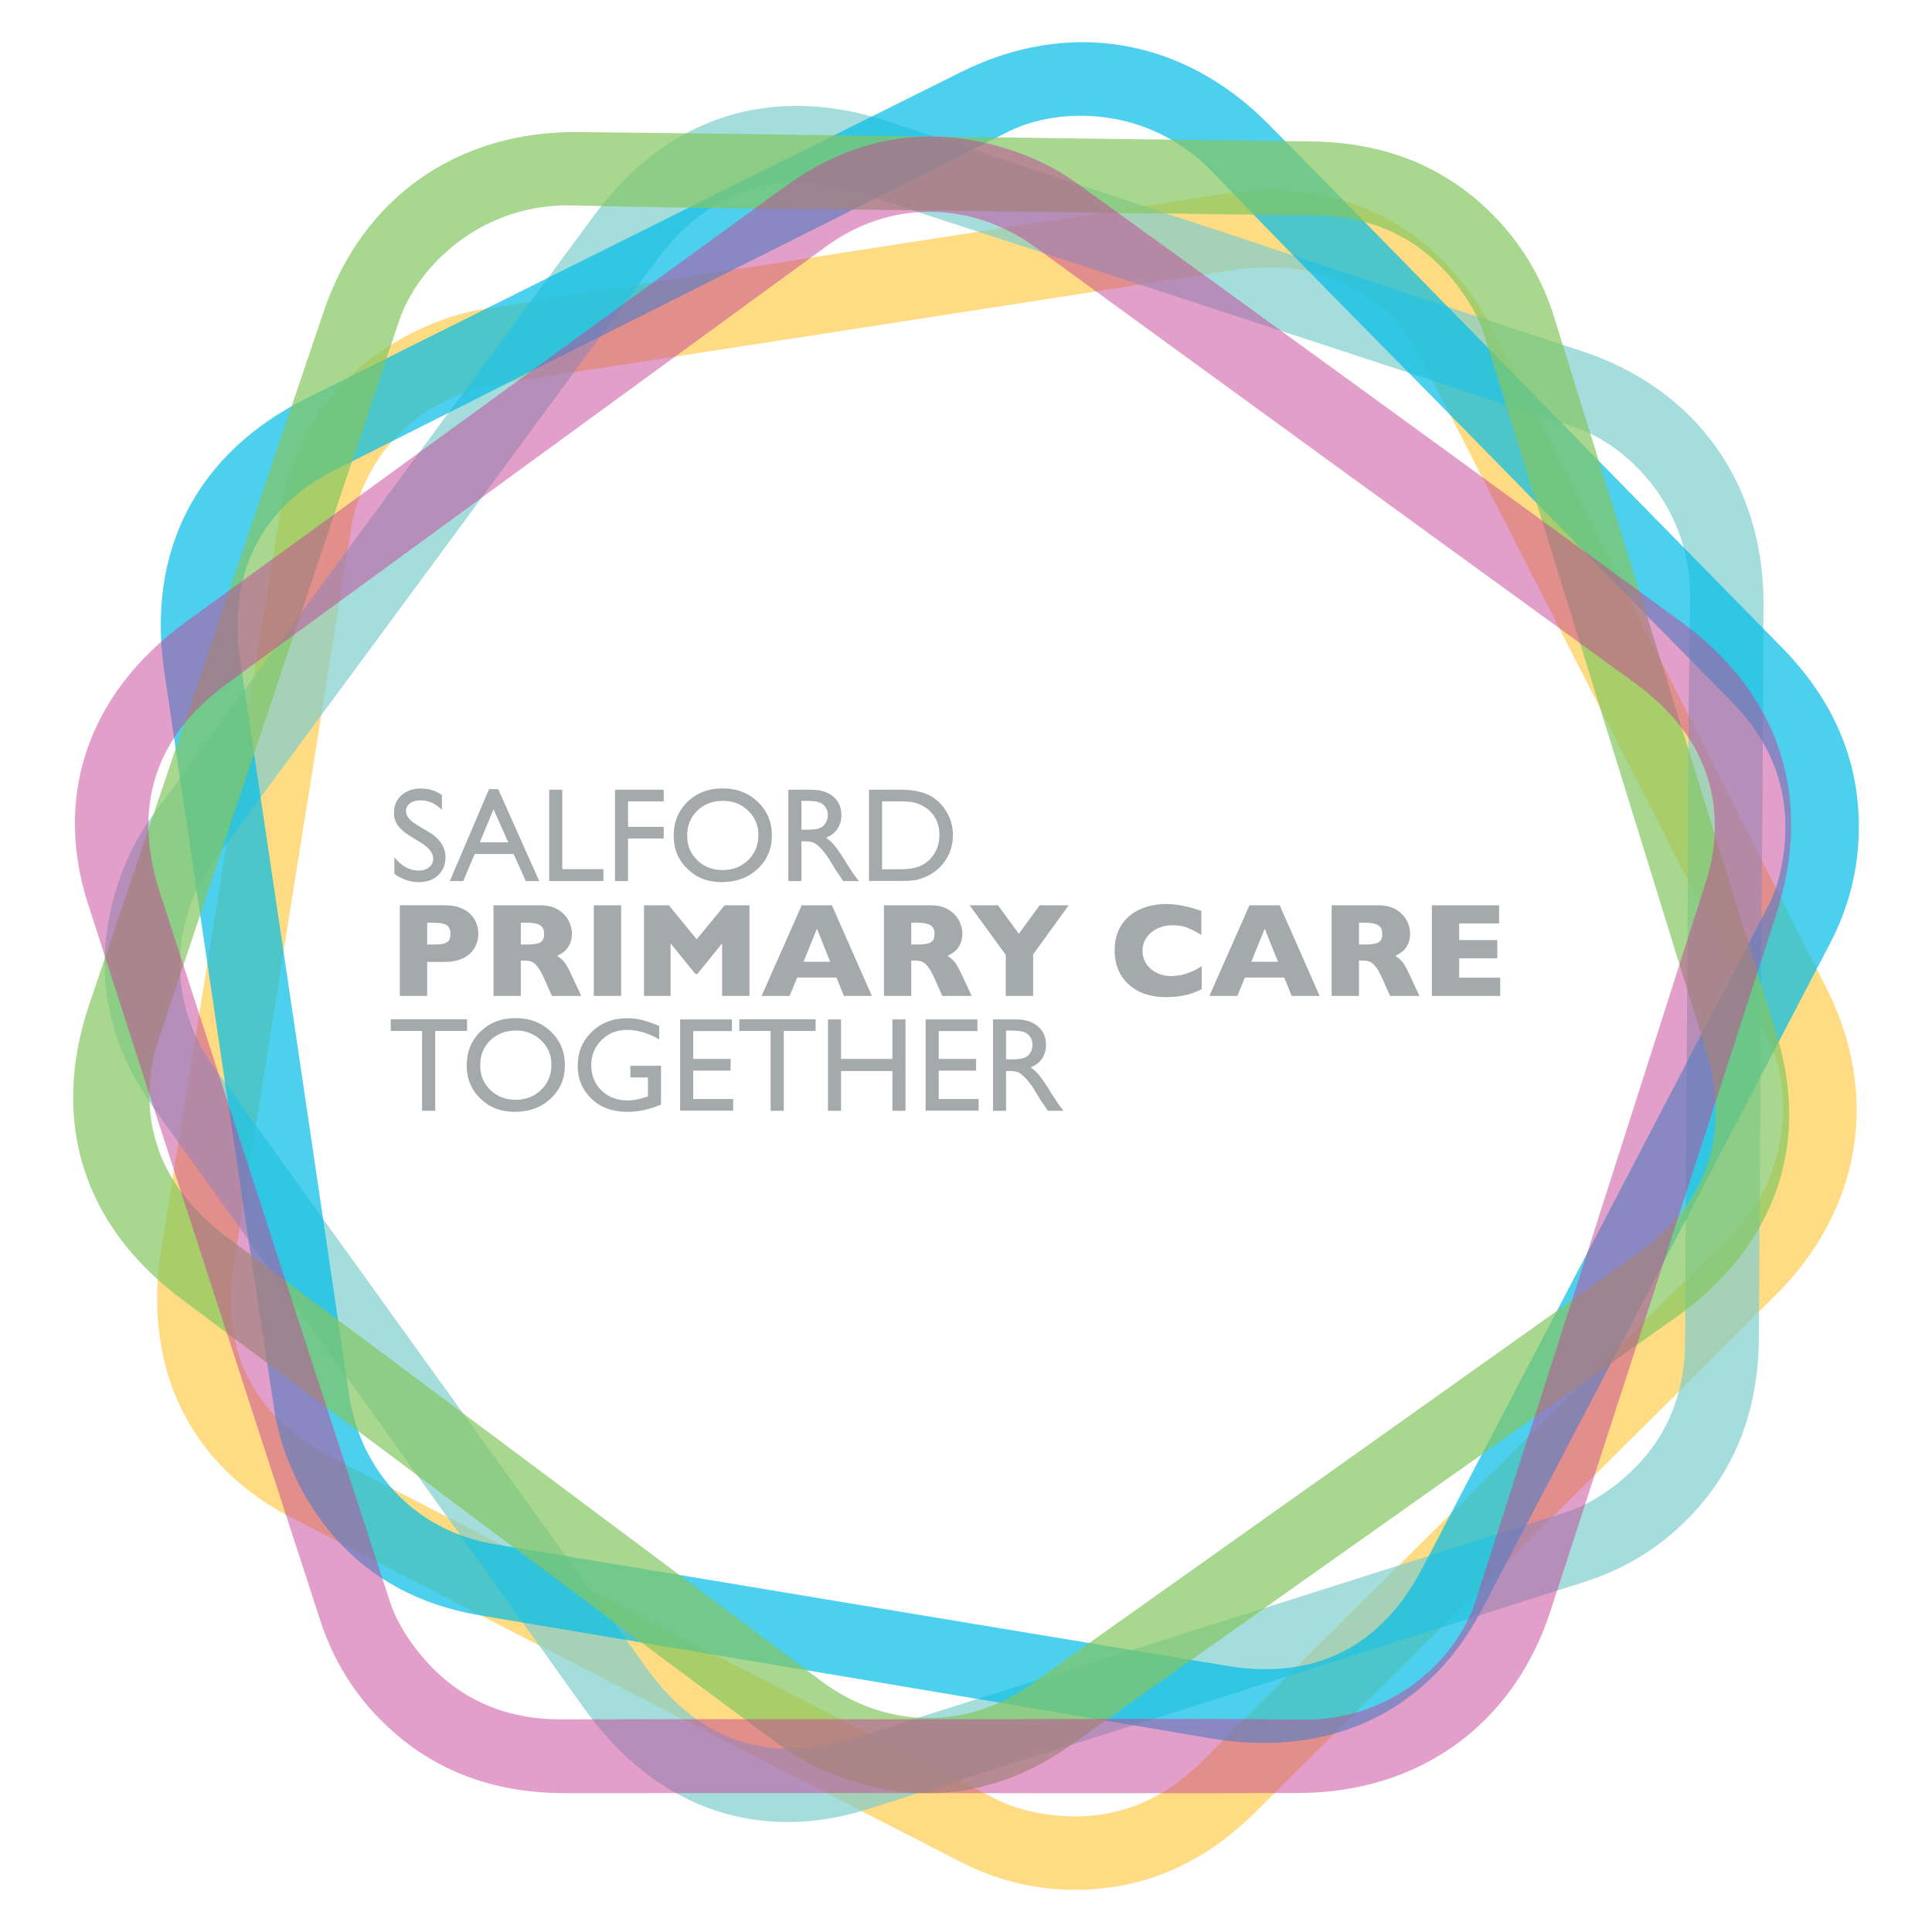
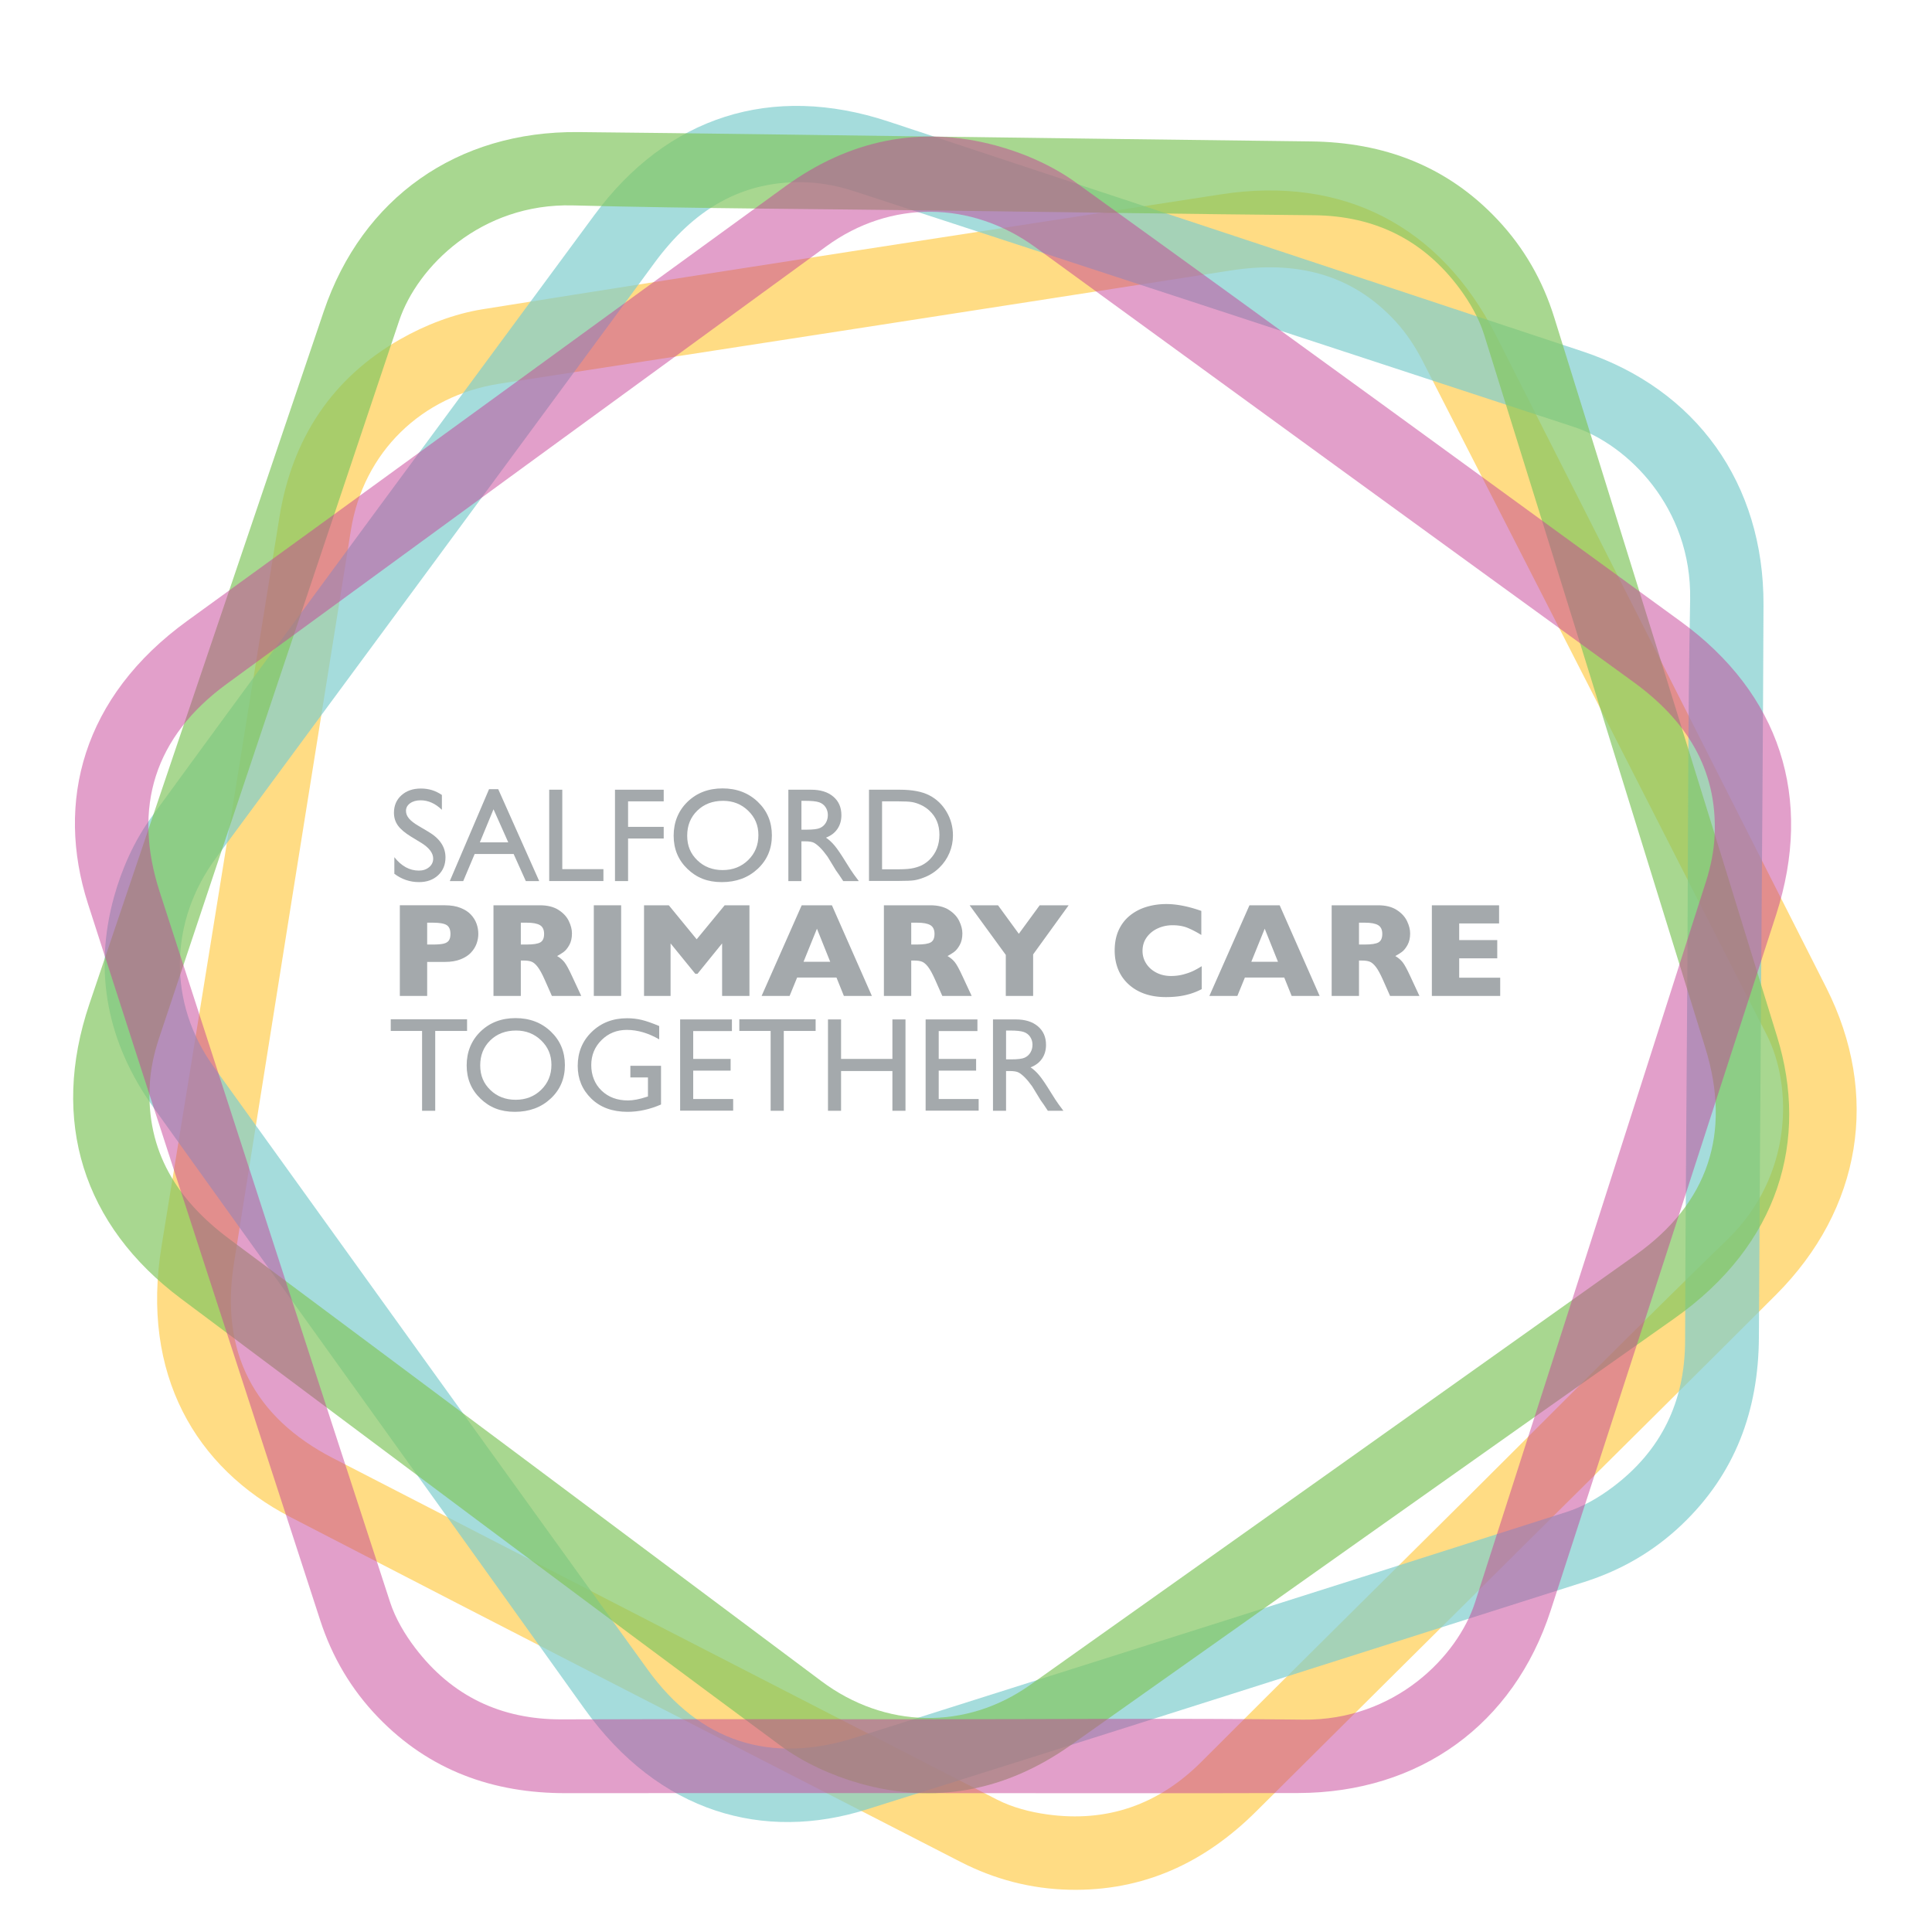
<svg xmlns="http://www.w3.org/2000/svg" data-bbox="151.468 87.353 3697.082 3825.306" viewBox="0 0 4000 4000" data-type="color">
  <g>
    <path d="M3137.81 3216.62c-178.9 177.75-357.97 355.34-536.65 533.31-107.15 106.73-233.99 165.99-387.13 162.59-79.81-1.77-155.14-21.59-226.13-58.09-462.32-237.68-925.16-474.33-1386.72-713.49-196.08-101.6-310.11-295.66-266.73-560.74 82.38-503.32 162.64-1006.99 244.25-1510.43 26.11-161.07 108.2-286.74 250.03-367.46 51.94-29.56 111.57-52.61 170.35-62.02 509.4-81.48 1019.4-159.19 1529.22-238 250.97-38.8 453.4 64.58 568.64 291.74 228.31 450.02 456.23 900.23 684 1350.52 111.96 221.34 73.42 458.7-104.06 636.2-179.15 179.16-359.34 357.28-539.08 535.86Zm-106.07-110.22c181.43-180.26 361.19-362.25 544.84-540.22 136.51-132.29 134.74-318.66 81.32-423.48-237.13-465.33-474.5-930.55-712.57-1395.41-14.79-28.88-33.28-57.05-55.1-80.93-93.22-102-210.79-126.88-343.31-106.19-504.01 78.66-1008.14 156.51-1512.3 234.18-161.81 24.93-282.19 141.58-308.09 303.15-81.12 505.99-161.84 1012.05-242.19 1518.17-28.98 182.51 41.15 318.87 205.24 403.35 458.1 235.85 915.98 472.12 1374.63 706.87 31.6 16.17 68.26 25.71 103.64 30.63 124.16 17.27 230.59-19.87 319.79-109.15 180.77-180.92 362.67-360.72 544.1-540.99Z" fill="#ffce51" opacity=".7" data-color="1" />
    <path d="M3646.42 2012.3c-1.63 252.19-3.49 504.38-4.81 756.57-.79 151.23-49 282.67-160.03 388.2-57.86 55-125.27 94.03-201.35 118.17-495.48 157.24-990.62 315.58-1486.6 471.24-210.7 66.13-428.38 8.83-584.44-209.79-296.31-415.11-594.37-828.97-891.31-1243.64-95-132.66-125.34-279.67-81.62-436.9 16.01-57.57 42.06-115.96 77.13-164.06 303.93-416.84 610.95-831.41 917.07-1246.66 150.69-204.41 367.16-273.75 609.01-193.83 479.14 158.32 958.14 317.06 1437.09 475.95 235.43 78.11 375.38 273.65 374.58 524.65-.81 253.36-3.09 506.72-4.73 760.08Zm-152.92-3.43c1.65-255.75.91-511.55 5.75-767.24 3.6-190.07-129.01-321.02-240.79-357.73-496.2-162.97-992.47-325.68-1488.99-487.66-30.84-10.06-63.82-17.01-96.13-18.57-138.02-6.66-238.95 58.56-318.39 166.64-302.09 411.03-604.85 821.58-907.75 1232.02-97.22 131.73-100.39 299.33-4.89 432.2 299.09 416.12 598.51 832.01 898.22 1247.68 108.08 149.89 253.93 197.2 429.88 141.48 491.2-155.56 982.54-310.68 1473.36-467.42 33.81-10.8 66.54-29.87 95.11-51.32 100.25-75.26 149.57-176.62 149.93-302.82.72-255.75 3.03-511.5 4.68-767.26Z" fill="#7fcecd" opacity=".7" data-color="2" />
-     <path d="M3158.4 799.48c176.59 180.05 353.02 360.26 529.83 540.09 106.03 107.84 164.47 235.05 160.09 388.18-2.28 79.8-22.6 155-59.55 225.75-240.67 460.77-480.31 922.08-722.44 1382.07-102.86 195.42-297.66 308.2-562.46 263.1-502.78-85.63-1005.91-169.14-1508.82-254.01-160.9-27.15-286.04-110.05-365.83-252.4-29.22-52.13-51.89-111.9-60.91-170.74-78.19-509.91-152.59-1020.41-228.11-1530.73-37.17-251.21 67.52-452.97 295.41-566.74 451.48-225.39 903.16-450.4 1354.91-675.25 222.06-110.53 459.16-70.45 635.51 108.17 178 180.3 354.95 361.64 532.36 542.53Zm-110.9 105.36c-179.09-182.59-359.9-363.53-536.68-548.33-131.41-137.37-317.78-136.8-422.95-84.06-466.86 234.12-933.6 468.48-1399.99 703.53-28.97 14.6-57.26 32.91-81.28 54.58-102.6 92.56-128.24 209.96-108.41 342.62 75.4 504.5 149.99 1009.13 224.4 1513.78 23.88 161.97 139.75 283.1 301.15 310.04 505.46 84.39 1010.99 168.38 1516.57 252 182.32 30.16 319.13-39.08 404.67-202.62 238.81-456.56 478.03-912.9 715.75-1370.03 16.38-31.49 26.15-68.09 31.3-103.44 18.07-124.04-18.38-230.71-107.08-320.49-179.75-181.94-358.37-364.99-537.46-547.58Z" fill="#00bce7" opacity=".7" data-color="3" />
    <path d="M1957.39 283.09c252.17 3.26 504.34 6.75 756.52 9.7 151.22 1.77 282.34 50.82 387.16 162.54 54.62 58.22 93.22 125.88 116.87 202.11 154.03 496.49 309.17 992.64 461.62 1489.62 64.76 211.13 6.06 428.43-213.56 583.07-417.02 293.62-832.8 589-1249.37 883.25-133.28 94.14-280.48 123.53-437.41 78.79-57.47-16.38-115.68-42.81-163.55-78.19-414.86-306.62-827.45-616.32-1240.7-925.11-203.43-152.01-271.37-368.92-189.89-610.25 161.42-478.1 323.24-956.07 485.23-1433.98 79.63-234.92 276.07-373.61 527.07-371.18 253.35 2.45 506.69 6.37 760.04 9.65Zm-4.41 152.9c-255.74-3.31-511.53-4.22-767.19-10.71-190.04-4.83-321.85 126.93-359.28 238.47-166.17 495.13-332.09 990.35-497.28 1485.81-10.26 30.78-17.42 63.7-19.19 96.01-7.55 137.98 57.02 239.33 164.58 319.46 409.07 304.74 817.65 610.15 1226.12 915.7 131.1 98.07 298.67 102.33 432.16 7.68 418.05-296.39 835.86-593.11 1253.46-890.14 150.59-107.11 198.84-252.65 144.26-428.96-152.39-492.19-304.32-984.53-457.88-1476.36-10.58-33.88-29.44-66.73-50.7-95.44-74.61-100.73-175.65-150.71-301.85-151.88-255.74-2.38-511.47-6.34-767.21-9.64" fill="#84c661" opacity=".7" data-color="4" />
    <path d="M1928.18 3712.47c-252.19 0-504.39-.23-756.58.09-151.23.19-282.98-47.17-389.23-157.52-55.37-57.51-94.84-124.66-119.47-200.59-160.44-494.46-321.98-988.56-480.84-1483.52-67.49-210.27-11.6-428.31 206.01-585.78 413.18-298.99 825.11-599.72 1237.85-899.33 132.05-95.86 278.86-127.15 436.36-84.44 57.67 15.64 116.23 41.31 164.55 76.07 418.79 301.23 835.35 605.57 1252.56 908.99 205.38 149.36 276.12 365.38 197.77 607.74-155.22 480.15-310.85 960.17-466.65 1440.14-76.58 235.93-271.21 377.14-522.22 377.97-253.36.83-506.73.18-760.1.18Zm2.43-152.94c255.76 0 511.54-2.4 767.26.79 190.08 2.37 320.18-131.08 356.17-243.1 159.76-497.24 319.26-994.56 478.02-1492.12 9.86-30.91 16.6-63.92 17.95-96.25 5.76-138.06-60.11-238.57-168.7-317.3-412.98-299.43-825.47-599.52-1237.86-899.77-132.36-96.36-299.97-98.46-432.22-2.09-414.18 301.77-828.12 603.87-1241.84 906.27-149.19 109.05-195.56 255.2-138.7 430.79 158.74 490.18 317.03 980.51 476.93 1470.31 11.02 33.74 30.3 66.35 51.93 94.77 75.91 99.76 177.58 148.43 303.79 147.97 255.75-.93 511.51-.28 767.27-.28Z" fill="#c64097" opacity=".5" data-color="5" />
    <path d="m871.96 1744.91-20.58-12.51c-12.91-7.88-22.09-15.63-27.55-23.26q-8.19-11.445-8.19-26.34c0-14.9 5.17-26.99 15.5-36.29 10.34-9.29 23.76-13.95 40.28-13.95s30.28 4.43 43.46 13.31v30.73c-13.63-13.11-28.3-19.66-44.01-19.66-8.85 0-16.11 2.04-21.8 6.13-5.68 4.1-8.53 9.33-8.53 15.71 0 5.67 2.09 10.97 6.28 15.92 4.19 4.94 10.92 10.14 20.21 15.57l20.68 12.24c23.07 13.78 34.61 31.32 34.61 52.62 0 15.16-5.07 27.48-15.23 36.96-10.15 9.48-23.36 14.22-39.6 14.22-18.69 0-35.7-5.74-51.04-17.23v-34.39c14.62 18.53 31.54 27.79 50.77 27.79 8.48 0 15.55-2.36 21.19-7.08 5.64-4.73 8.46-10.64 8.46-17.75 0-11.5-8.31-22.43-24.91-32.76Z" fill="#a4a9ac" data-color="6" />
    <path d="M1012.51 1633.93h19.03l84.81 190.23h-27.72l-25.21-56.05h-80.7l-23.64 56.05h-27.83l81.25-190.23Zm39.78 110.07-30.52-68.51-28.3 68.51h58.81Z" fill="#a4a9ac" data-color="6" />
    <path d="M1137.07 1635.02h27.08v164.5h85.16v24.64h-112.24z" fill="#a4a9ac" data-color="6" />
    <path d="M1273.27 1635.02h100.87v24.1h-73.79v52.8h73.79v24.11h-73.79v88.14h-27.08v-189.14Z" fill="#a4a9ac" data-color="6" />
    <path d="M1495.93 1632.3c29.23 0 53.56 9.26 73 27.76s29.16 41.71 29.16 69.59-9.81 50.98-29.43 69.26-44.36 27.41-74.22 27.41-52.25-9.13-71.24-27.41-28.48-41.19-28.48-68.72 9.56-51.63 28.69-70.13c19.12-18.5 43.29-27.76 72.52-27.76m1.09 25.73c-21.64 0-39.43 6.77-53.36 20.31s-20.9 30.82-20.9 51.85 6.99 37.38 20.97 50.91c13.98 13.54 31.47 20.3 52.49 20.3s38.7-6.9 52.82-20.71 21.17-31.01 21.17-51.58-7.06-36.9-21.17-50.57c-14.12-13.68-31.45-20.52-52.01-20.52Z" fill="#a4a9ac" data-color="6" />
    <path d="M1632.21 1824.16v-189.14h47.39c19.13 0 34.32 4.73 45.56 14.21s16.86 22.3 16.86 38.45c0 11.01-2.76 20.54-8.26 28.58-5.51 8.03-13.4 14.03-23.7 18 6.04 3.98 11.96 9.39 17.74 16.25s13.9 18.82 24.37 35.88q9.885 16.11 15.84 24.24l10.02 13.54h-32.23l-8.25-12.46c-.27-.46-.81-1.22-1.62-2.3l-5.27-7.45-8.39-13.82-9.06-14.77c-5.59-7.76-10.71-13.95-15.37-18.54-4.65-4.6-8.86-7.91-12.61-9.93s-10.05-3.05-18.91-3.05h-7.05v82.32h-27.08Zm35.2-166.13h-8.12v59.72h10.29c13.72 0 23.13-1.17 28.23-3.52 5.1-2.34 9.07-5.89 11.91-10.63s4.27-10.13 4.27-16.18-1.58-11.35-4.74-16.18c-3.16-4.82-7.61-8.23-13.34-10.22s-15.23-2.98-28.5-2.98Z" fill="#a4a9ac" data-color="6" />
    <path d="M1799.15 1823.89v-188.87h63.77c25.73 0 46.08 3.86 61.06 11.57 14.98 7.72 26.9 19.07 35.74 34.06 8.85 14.98 13.27 31.32 13.27 49.01 0 12.64-2.44 24.74-7.31 36.29s-11.82 21.71-20.85 30.46c-9.21 9.03-19.91 15.84-32.09 20.44-7.13 2.8-13.68 4.67-19.64 5.62s-17.33 1.42-34.12 1.42h-59.85Zm60.93-164.78h-33.85v140.67h34.66c13.54 0 24.05-.92 31.55-2.77 7.49-1.85 13.74-4.2 18.75-7.04s9.59-6.34 13.74-10.49c13.36-13.54 20.04-30.65 20.04-51.31s-6.86-36.87-20.58-49.69c-5.06-4.79-10.86-8.72-17.4-11.78-6.55-3.07-12.75-5.1-18.62-6.1-5.87-.99-15.3-1.49-28.3-1.49Z" fill="#a4a9ac" data-color="6" />
    <path d="M990.3 1933.32c0 6.95-1.2 13.74-3.59 20.38s-6.25 12.82-11.58 18.55q-7.98 8.595-21.6 13.95c-9.07 3.57-19.75 5.35-32.02 5.35h-37.1v70.4h-56.6v-187.66h93.69c12.28 0 22.95 1.8 32.02 5.42 9.07 3.61 16.27 8.3 21.6 14.08 5.32 5.78 9.19 12.05 11.58 18.82s3.59 13.68 3.59 20.71Zm-57.68.28c0-8.94-2.64-15.05-7.92-18.35-5.28-3.29-14.73-4.94-28.37-4.94h-11.91v45.23h12.19q14.085 0 21.66-1.77c5.06-1.17 8.71-3.34 10.97-6.5s3.39-7.71 3.39-13.67Z" fill="#a4a9ac" data-color="6" />
    <path d="M1203.41 2061.96h-60.79l-14.76-33.31c-5.41-12.19-10.29-21.1-14.62-26.74q-6.495-8.46-12.66-10.83c-4.11-1.58-9.41-2.37-15.91-2.37h-6.37v73.25h-56.6V1874.3h96.27c15.52 0 28.25 3.16 38.18 9.48s17.08 13.99 21.46 23.02c4.38 9.02 6.57 17.6 6.57 25.72 0 9.48-1.83 17.49-5.48 24.03q-5.49 9.825-11.58 14.28c-4.06 2.98-8.62 5.83-13.67 8.53 6.04 3.53 11.04 7.7 14.96 12.53 3.93 4.83 9.27 14.6 16.04 29.31zm-76.9-128.36c0-8.67-2.84-14.72-8.53-18.15s-14.94-5.15-27.76-5.15h-11.91v45.23h12.19c13.81 0 23.26-1.51 28.37-4.53q7.65-4.545 7.65-17.4Z" fill="#a4a9ac" data-color="6" />
    <path d="M1286 2061.96h-56.59V1874.3H1286z" fill="#a4a9ac" data-color="6" />
    <path d="M1551.65 2061.96h-56.6v-108.73l-51.04 62.96h-4.47l-51.18-62.96v108.73h-54.97V1874.3h51.32l57.68 70.4 57.95-70.4h51.32v187.66Z" fill="#a4a9ac" data-color="6" />
    <path d="M1805.11 2061.96h-57.95l-15.3-38.04h-81.51l-15.57 38.04h-57.95l83-187.66h62.55zm-86.24-70.68-27.49-68.51-27.76 68.51z" fill="#a4a9ac" data-color="6" />
    <path d="M2011.73 2061.96h-60.79l-14.76-33.31c-5.41-12.19-10.29-21.1-14.62-26.74q-6.495-8.46-12.66-10.83c-4.11-1.58-9.41-2.37-15.91-2.37h-6.37v73.25h-56.6V1874.3h96.27c15.52 0 28.25 3.16 38.18 9.48s17.08 13.99 21.46 23.02c4.38 9.02 6.57 17.6 6.57 25.72 0 9.48-1.83 17.49-5.48 24.03q-5.49 9.825-11.58 14.28c-4.06 2.98-8.62 5.83-13.67 8.53 6.04 3.53 11.04 7.7 14.96 12.53 3.93 4.83 9.27 14.6 16.04 29.31zm-76.91-128.36c0-8.67-2.84-14.72-8.53-18.15s-14.94-5.15-27.76-5.15h-11.91v45.23h12.19c13.81 0 23.26-1.51 28.37-4.53q7.65-4.545 7.65-17.4Z" fill="#a4a9ac" data-color="6" />
    <path d="M2212.51 1874.3 2139 1975.98v85.98h-56.6v-84.89l-74.87-102.77h58.77l43.05 59.03 43.19-59.03h59.98Z" fill="#a4a9ac" data-color="6" />
    <path d="M2488.05 2047.88c-7.77 4.06-15.71 7.3-23.84 9.75a152 152 0 0 1-24.57 5.21c-8.26 1.03-16.82 1.55-25.66 1.55-16.35 0-30.99-2.26-43.94-6.77-12.95-4.52-24.2-11.17-33.71-19.97-9.53-8.8-16.65-19.1-21.39-30.87-4.74-11.78-7.11-24.71-7.11-38.8 0-16.15 2.8-30.3 8.39-42.44 5.59-12.15 13.43-22.23 23.49-30.27 10.06-8.03 21.53-13.97 34.39-17.8 12.86-3.84 26.42-5.75 40.68-5.75 21.3 0 45.45 4.74 72.44 14.22v49.83c-9.29-5.78-18.48-10.58-27.55-14.42s-19.75-5.75-32.02-5.75c-10.92 0-21.12 2.17-30.6 6.5s-17.1 10.52-22.88 18.55c-5.78 8.04-8.66 17.42-8.66 28.17 0 9.48 2.52 18.17 7.57 26.06 5.06 7.91 12.07 14.18 21.06 18.83s19.12 6.97 30.4 6.97c9.12 0 17.74-1.11 25.86-3.32s14.96-4.67 20.51-7.38c5.56-2.7 11.26-5.91 17.14-9.61v47.52Z" fill="#a4a9ac" data-color="6" />
    <path d="M2732.17 2061.96h-57.95l-15.31-38.04h-81.51l-15.57 38.04h-57.95l83-187.66h62.55l82.73 187.66Zm-86.24-70.68-27.49-68.51-27.76 68.51z" fill="#a4a9ac" data-color="6" />
    <path d="M2938.79 2061.96H2878l-14.77-33.31c-5.41-12.19-10.29-21.1-14.62-26.74s-8.56-9.25-12.66-10.83c-4.12-1.58-9.41-2.37-15.91-2.37h-6.37v73.25h-56.6V1874.3h96.27c15.52 0 28.25 3.16 38.18 9.48 9.92 6.32 17.08 13.99 21.46 23.02 4.38 9.02 6.57 17.6 6.57 25.72 0 9.48-1.83 17.49-5.48 24.03q-5.49 9.825-11.58 14.28c-4.06 2.98-8.62 5.83-13.68 8.53 6.05 3.53 11.04 7.7 14.96 12.53 3.93 4.83 9.27 14.6 16.05 29.31l18.96 40.76Zm-76.91-128.36c0-8.67-2.84-14.72-8.53-18.15s-14.94-5.15-27.76-5.15h-11.91v45.23h12.18c13.81 0 23.27-1.51 28.37-4.53 5.09-3.03 7.65-8.83 7.65-17.4" fill="#a4a9ac" data-color="6" />
    <path d="M3106 2061.96h-141.49V1874.3h139.19v37.64h-82.59v34.39h78.8v37.78h-78.8v40.08h84.9v37.77Z" fill="#a4a9ac" data-color="6" />
    <path d="M809 2110.33h158.01v24.11h-65.94v165.32h-27.21v-165.32h-64.85v-24.11Z" fill="#a4a9ac" data-color="6" />
    <path d="M1067.4 2107.89c29.23 0 53.56 9.26 73 27.76s29.16 41.71 29.16 69.59-9.81 50.98-29.43 69.26-44.36 27.41-74.22 27.41-52.25-9.13-71.24-27.41-28.48-41.19-28.48-68.72 9.56-51.63 28.69-70.13c19.12-18.5 43.29-27.76 72.52-27.76m1.09 25.72c-21.64 0-39.43 6.77-53.36 20.31s-20.9 30.82-20.9 51.85 6.99 37.38 20.97 50.91c13.98 13.54 31.47 20.3 52.49 20.3s38.7-6.9 52.82-20.71 21.17-31.01 21.17-51.58-7.06-36.9-21.17-50.57c-14.12-13.68-31.45-20.52-52.01-20.52Z" fill="#a4a9ac" data-color="6" />
    <path d="M1305.09 2206.6h63.5v80.15c-23.29 10.11-46.39 15.17-69.32 15.17-31.32 0-56.35-9.13-75.08-27.41s-28.09-40.82-28.09-67.63c0-28.25 9.7-51.77 29.11-70.54 19.4-18.77 43.73-28.17 72.98-28.17 10.65 0 20.76 1.15 30.33 3.46 9.57 2.3 21.66 6.52 36.28 12.66v27.62c-22.56-13.08-44.95-19.63-67.15-19.63-20.67 0-38.1 7.03-52.26 21.12-14.18 14.08-21.26 31.36-21.26 51.85s7.08 39.04 21.26 52.67c14.17 13.63 32.4 20.44 54.7 20.44 10.84 0 23.78-2.48 38.86-7.44l2.57-.82v-39.4h-36.42v-24.1Z" fill="#a4a9ac" data-color="6" />
    <path d="M1408.13 2110.61h107.23v24.1h-80.15v57.68h77.45v24.24h-77.45v58.76h82.72v24.11h-109.8v-188.87Z" fill="#a4a9ac" data-color="6" />
    <path d="M1530.66 2110.33h158.01v24.11h-65.94v165.32h-27.21v-165.32h-64.85v-24.11Z" fill="#a4a9ac" data-color="6" />
    <path d="M1847.63 2110.61h27.08v189.14h-27.08v-82.32h-106.29v82.32h-27.08v-189.14h27.08v81.78h106.29z" fill="#a4a9ac" data-color="6" />
    <path d="M1916.41 2110.61h107.23v24.1h-80.15v57.68h77.45v24.24h-77.45v58.76h82.72v24.11h-109.8v-188.87Z" fill="#a4a9ac" data-color="6" />
    <path d="M2055.86 2299.75v-189.14h47.39c19.13 0 34.33 4.73 45.56 14.21s16.86 22.3 16.86 38.45c0 11.01-2.76 20.54-8.26 28.58-5.51 8.03-13.4 14.03-23.7 18 6.05 3.98 11.96 9.39 17.74 16.25s13.9 18.82 24.37 35.88c6.59 10.74 11.87 18.82 15.83 24.24l10.03 13.54h-32.23l-8.25-12.46c-.27-.46-.81-1.22-1.62-2.3l-5.28-7.45-8.38-13.82-9.06-14.77c-5.59-7.76-10.71-13.95-15.37-18.54-4.65-4.6-8.86-7.91-12.6-9.93-3.75-2.03-10.05-3.05-18.91-3.05h-7.04v82.32h-27.09Zm35.21-166.14h-8.12v59.72h10.29c13.72 0 23.13-1.17 28.23-3.52 5.09-2.34 9.07-5.89 11.91-10.63s4.27-10.13 4.27-16.18-1.58-11.35-4.74-16.18c-3.16-4.82-7.61-8.23-13.34-10.22s-15.23-2.98-28.5-2.98Z" fill="#a4a9ac" data-color="6" />
  </g>
</svg>